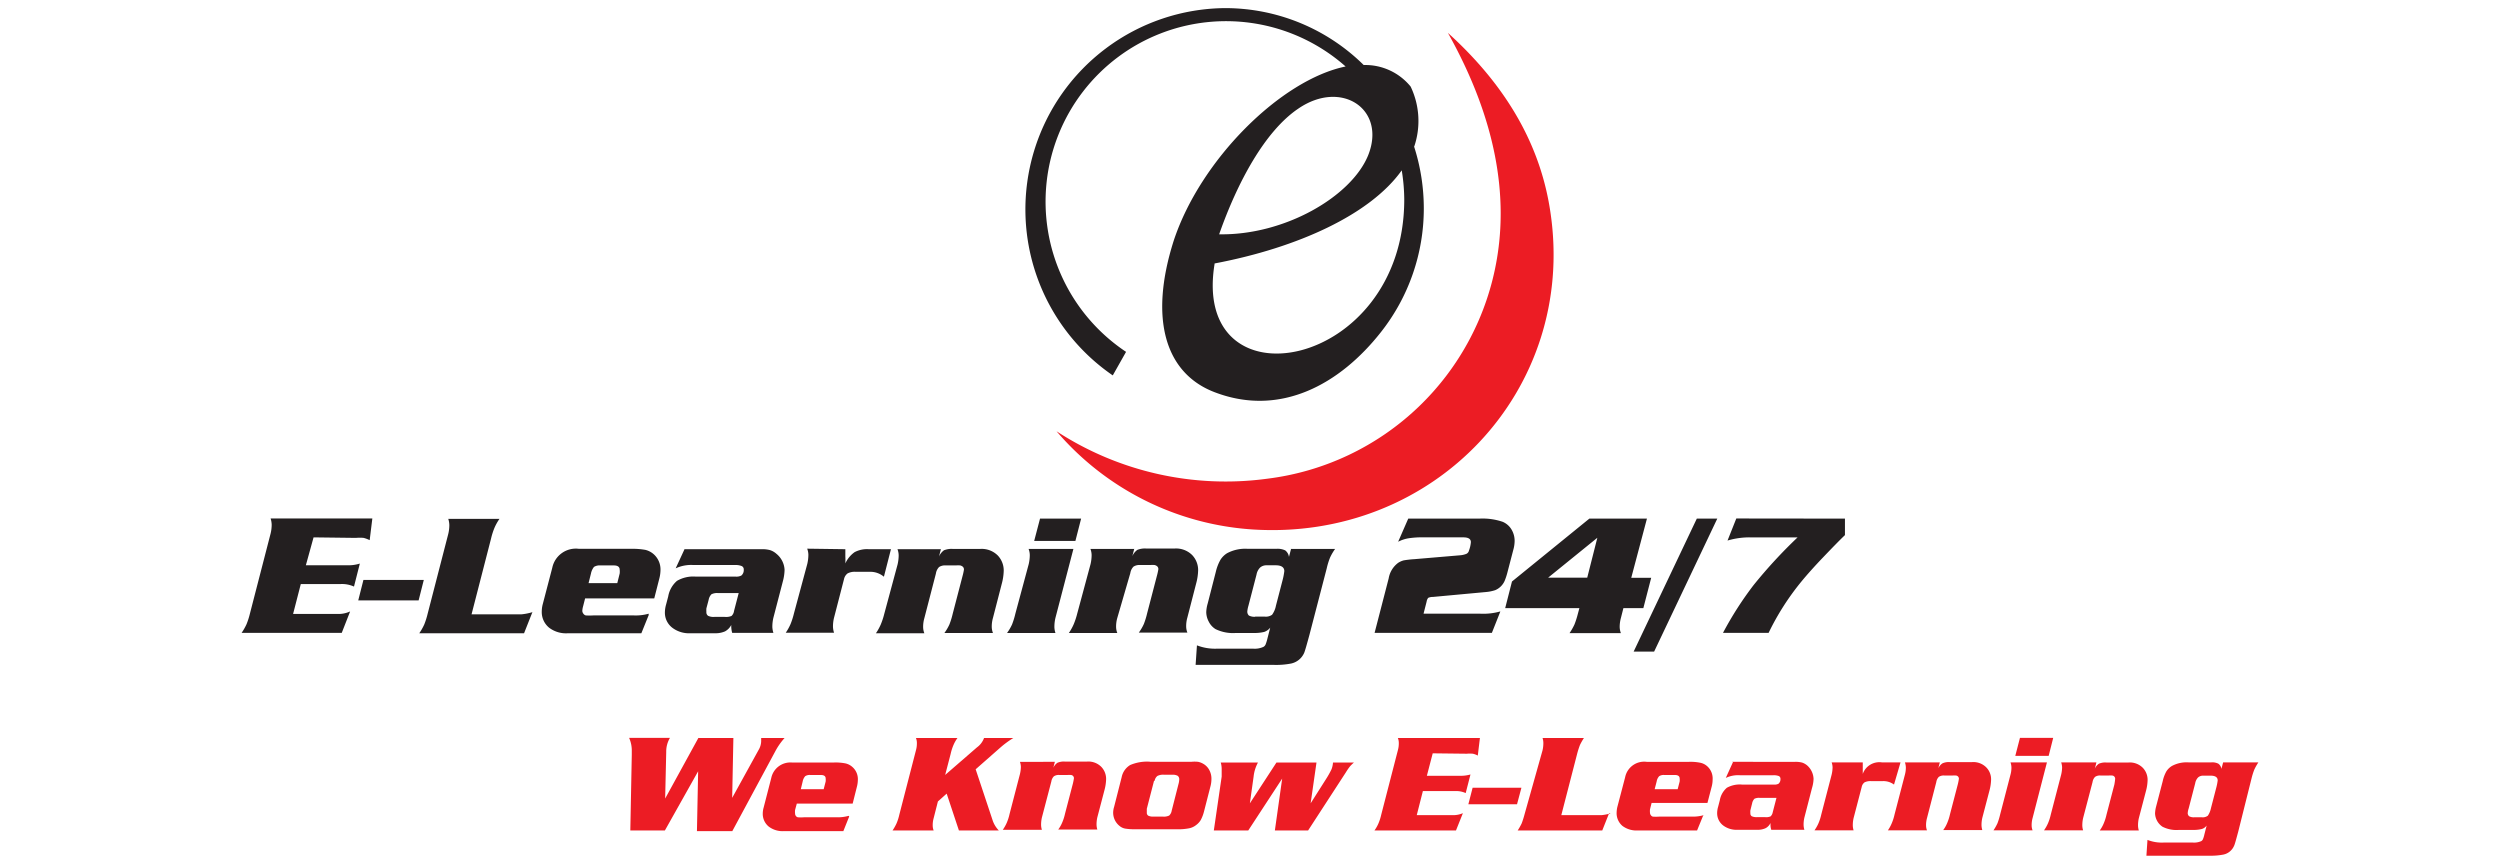
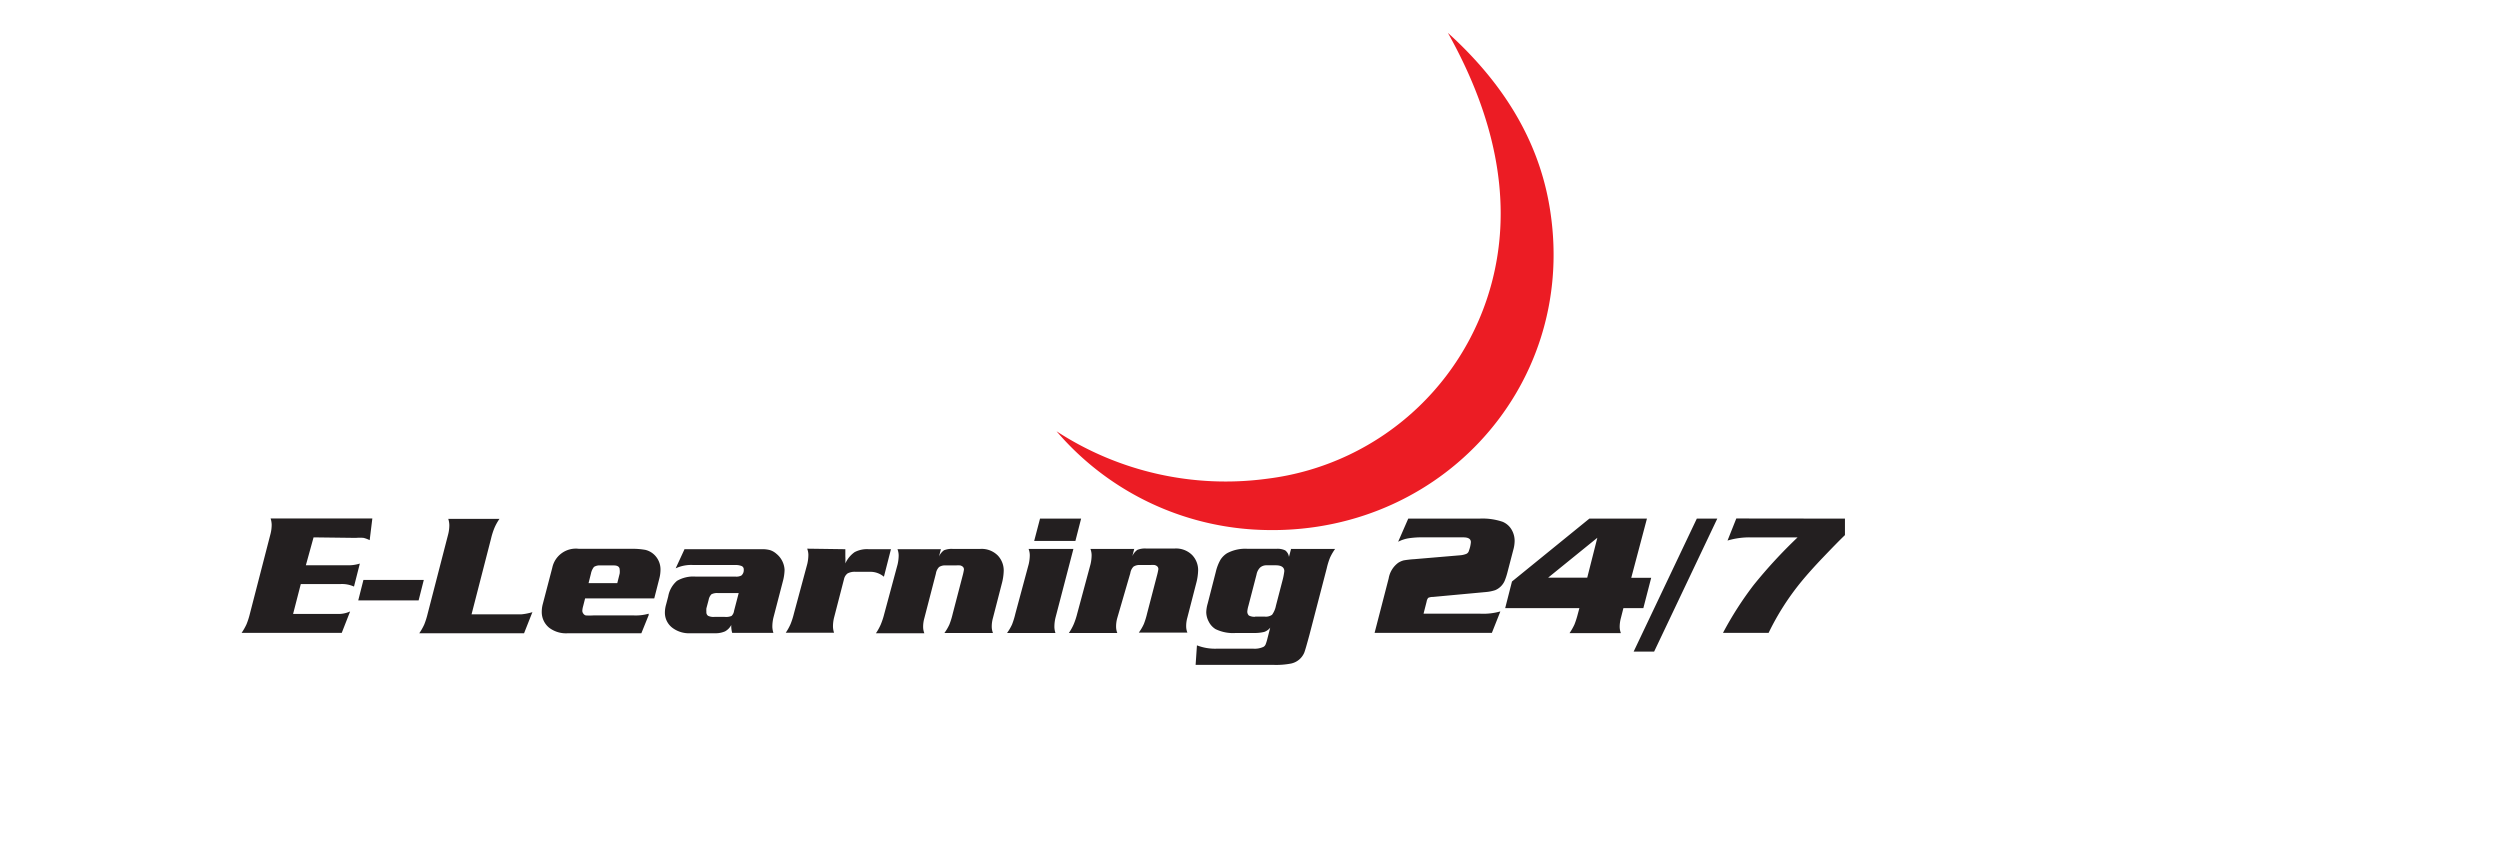
<svg xmlns="http://www.w3.org/2000/svg" id="Layer_1" data-name="Layer 1" viewBox="0 0 188 65">
  <defs>
    <style>.cls-1,.cls-3{fill:#231f20;}.cls-1,.cls-2{fill-rule:evenodd;}.cls-2,.cls-4{fill:#ec1c24;}</style>
  </defs>
-   <path class="cls-1" d="M91.35,19.81c6.27-1.19,11.71-3.69,14.06-7A13.94,13.94,0,0,1,105.6,15c0,12.9-16.13,15.8-14.25,4.77Zm15-8.79a6,6,0,0,0-.27-4.51,4.4,4.4,0,0,0-3.53-1.62A14.83,14.83,0,0,0,92.09.61a15.14,15.14,0,0,0-8.41,27.62l1-1.77A13.57,13.57,0,1,1,101.19,5c-4.86,1-10.92,7-12.93,13.11-1.86,5.85-.66,10,3.15,11.41,4.9,1.84,9.36-.63,12.44-4.55a15,15,0,0,0,3.22-9.28,15.21,15.21,0,0,0-.74-4.7Zm-14.65,6.6c4.9.08,9.91-2.83,11.18-5.93,1.4-3.47-2-5.75-5.25-3.52C95.14,9.85,93.07,13.66,91.68,17.62Z" />
  <path class="cls-2" d="M108.88,2.47c5,4.52,7.08,9.18,7.71,13.48,2,13.37-8.74,24.79-22.48,23.86a21.21,21.21,0,0,1-14.66-7.38A23.29,23.29,0,0,0,95.29,36a20,20,0,0,0,17.28-16.55C113.35,14.83,112.63,9.15,108.88,2.47Z" />
  <path class="cls-3" d="M23.58,40.41,23,42.51h3.22a2.85,2.85,0,0,0,.84-.13l-.44,1.73a2.19,2.19,0,0,0-1-.19h-3l-.58,2.25h3.37a2.1,2.1,0,0,0,.92-.19l-.63,1.61H18.17a4.24,4.24,0,0,0,.37-.65,5.78,5.78,0,0,0,.26-.82l1.55-6a2.8,2.8,0,0,0,.08-.67,1.65,1.65,0,0,0-.08-.46H28l-.2,1.63a2.35,2.35,0,0,0-.45-.17,2.89,2.89,0,0,0-.58,0Zm3.75,3.2-.39,1.54h4.54l.39-1.54ZM40.05,46l-.64,1.62H31.53a4.24,4.24,0,0,0,.37-.65,5.78,5.78,0,0,0,.26-.82l1.55-6a2.8,2.8,0,0,0,.08-.67,1.65,1.65,0,0,0-.08-.46h3.85a3.86,3.86,0,0,0-.37.66,5.19,5.19,0,0,0-.26.81l-1.47,5.71h2.15c.76,0,1.29,0,1.58,0a4.22,4.22,0,0,0,.86-.17Zm8.73.26-.55,1.36H42.72a2.09,2.09,0,0,1-1.43-.42A1.52,1.52,0,0,1,40.74,46a2.35,2.35,0,0,1,.06-.51l.73-2.79a1.81,1.81,0,0,1,2-1.43h4a5.51,5.51,0,0,1,1,.08,1.47,1.47,0,0,1,.62.32,1.53,1.53,0,0,1,.52,1.18,2.64,2.64,0,0,1-.08.62L49.2,45H44l-.15.59a1.49,1.49,0,0,0-.06.35.37.37,0,0,0,.08.21.32.32,0,0,0,.18.13,4.81,4.81,0,0,0,.57,0h3.05a3.57,3.57,0,0,0,1.11-.13Zm-4.46-2.41h2.1l.18-.72a1.17,1.17,0,0,0,0-.29c0-.21-.15-.32-.44-.32h-1a.82.82,0,0,0-.49.11,1.16,1.16,0,0,0-.23.5l-.18.72Zm7.17-2.55h5.77a2.25,2.25,0,0,1,.65.07,1.33,1.33,0,0,1,.47.27A1.66,1.66,0,0,1,59,42.85a3.59,3.59,0,0,1-.13.87l-.71,2.73a3,3,0,0,0-.08.69,1.65,1.65,0,0,0,.08.45H55.06a1.91,1.91,0,0,1-.07-.47V47a1.15,1.15,0,0,1-.47.48,1.78,1.78,0,0,1-.76.14H51.93a2.08,2.08,0,0,1-1.34-.39A1.42,1.42,0,0,1,50,46.05a2.23,2.23,0,0,1,.09-.59l.16-.61a2,2,0,0,1,.66-1.17,2.43,2.43,0,0,1,1.4-.32h3a.8.8,0,0,0,.44-.08.53.53,0,0,0,.18-.44.27.27,0,0,0-.15-.27,1.23,1.23,0,0,0-.53-.08H52.15a2.75,2.75,0,0,0-1.34.25l.68-1.47Zm4,3.3H54a.93.93,0,0,0-.5.09.8.8,0,0,0-.21.42l-.17.64a2,2,0,0,0,0,.27.32.32,0,0,0,.13.29.94.94,0,0,0,.48.08h.76a1.1,1.1,0,0,0,.52-.07.62.62,0,0,0,.19-.38l.35-1.34Zm8.08-3.3c0,.15,0,.33,0,.55a5.13,5.13,0,0,1,0,.52,2.08,2.08,0,0,1,.7-.85,2,2,0,0,1,1.06-.22H67l-.53,2.07A1.58,1.58,0,0,0,65.42,43H64.34a1.15,1.15,0,0,0-.6.12.73.73,0,0,0-.27.43l-.75,2.9a2.82,2.82,0,0,0-.08.68,1.59,1.59,0,0,0,.08.45H59.09a4,4,0,0,0,.36-.65,5.78,5.78,0,0,0,.26-.82l1-3.71a3.08,3.08,0,0,0,.08-.68,1.34,1.34,0,0,0-.09-.46Zm7.19,0H67.49a1.34,1.34,0,0,1,.09.46,3.08,3.08,0,0,1-.08.68l-1,3.71a5.58,5.58,0,0,1-.27.82,4,4,0,0,1-.36.65h3.64a1.33,1.33,0,0,1-.09-.45,2.38,2.38,0,0,1,.09-.68l.87-3.36a.89.89,0,0,1,.24-.49.84.84,0,0,1,.52-.12h.74a2,2,0,0,1,.33,0c.18.05.28.15.28.31a4.51,4.51,0,0,1-.11.5l-.73,2.8a6,6,0,0,1-.25.82,3.58,3.58,0,0,1-.38.65h3.65a1.33,1.33,0,0,1-.09-.45,2.38,2.38,0,0,1,.09-.68l.66-2.56a4.11,4.11,0,0,0,.15-1,1.64,1.64,0,0,0-.44-1.13,1.71,1.71,0,0,0-1.34-.5H71.66a1.53,1.53,0,0,0-.67.1,1.11,1.11,0,0,0-.38.48l.15-.58ZM81.3,39l-.43,1.68h-3.1L78.21,39Zm-.58,2.28-1.35,5.18a3,3,0,0,0-.08.69,1.53,1.53,0,0,0,.08.45H75.73a3.58,3.58,0,0,0,.38-.65,6,6,0,0,0,.25-.82l1-3.71a3.08,3.08,0,0,0,.08-.68,1.34,1.34,0,0,0-.09-.46Zm4.58,0H82a1.34,1.34,0,0,1,.09.46,3.08,3.08,0,0,1-.08.68l-1,3.71a5.58,5.58,0,0,1-.27.82,4,4,0,0,1-.36.65h3.64a1.33,1.33,0,0,1-.09-.45,2.38,2.38,0,0,1,.09-.68L85,43.1a.89.89,0,0,1,.24-.49.84.84,0,0,1,.52-.12h.74a2,2,0,0,1,.33,0c.18.05.28.15.28.31a4.51,4.51,0,0,1-.11.5l-.73,2.8a6,6,0,0,1-.25.82,3.58,3.58,0,0,1-.38.65h3.65a1.33,1.33,0,0,1-.09-.45,2.38,2.38,0,0,1,.09-.68l.66-2.56a4.11,4.11,0,0,0,.15-1,1.64,1.64,0,0,0-.44-1.13,1.71,1.71,0,0,0-1.34-.5H86.2a1.53,1.53,0,0,0-.67.1,1.11,1.11,0,0,0-.38.48l.15-.58Zm11.75,0h3.35a4,4,0,0,0-.38.65,5.38,5.38,0,0,0-.25.81l-1.3,5c-.2.74-.33,1.19-.39,1.34a1.39,1.39,0,0,1-1,.82,5.9,5.9,0,0,1-1.26.1H89.91l.1-1.47a3.75,3.75,0,0,0,1.51.25h2.72a1.56,1.56,0,0,0,.78-.14.39.39,0,0,0,.15-.17,3.14,3.14,0,0,0,.14-.45l.21-.82a1,1,0,0,1-.45.32,3.13,3.13,0,0,1-.82.08H92.94a3,3,0,0,1-1.53-.29,1.38,1.38,0,0,1-.51-.56,1.55,1.55,0,0,1-.19-.72,2.66,2.66,0,0,1,.11-.65L91.43,43a3.45,3.45,0,0,1,.34-.89,1.55,1.55,0,0,1,.51-.51,2.89,2.89,0,0,1,1.53-.33H96a1.34,1.34,0,0,1,.65.12.75.75,0,0,1,.28.49l.16-.61Zm-2.66,5.09h.72a.81.81,0,0,0,.55-.14,1.7,1.7,0,0,0,.29-.68l.52-2a5,5,0,0,0,.11-.6c0-.29-.22-.44-.65-.44h-.68a.71.71,0,0,0-.49.17,1,1,0,0,0-.27.53l-.61,2.35a2.16,2.16,0,0,0-.08.39.4.4,0,0,0,.12.34.9.9,0,0,0,.47.09ZM112.82,46l-.63,1.59h-8.82l1.06-4.1a1.83,1.83,0,0,1,.72-1.17,1.47,1.47,0,0,1,.41-.18,7.37,7.37,0,0,1,.79-.09l3.42-.29a1.63,1.63,0,0,0,.5-.11.36.36,0,0,0,.2-.26,2.28,2.28,0,0,0,.14-.62c0-.24-.19-.36-.56-.36h-3a6.38,6.38,0,0,0-1.13.07,2.65,2.65,0,0,0-.78.26L105.9,39h5.35a4.7,4.7,0,0,1,1.75.24,1.41,1.41,0,0,1,.66.57,1.65,1.65,0,0,1,.24.89,2.57,2.57,0,0,1-.1.65L113.37,43a4.94,4.94,0,0,1-.22.68,1.35,1.35,0,0,1-.71.7,3.07,3.07,0,0,1-.69.14l-4,.37a.8.8,0,0,0-.35.07.62.62,0,0,0-.12.29l-.23.9h4.27a4.68,4.68,0,0,0,1.5-.17Zm11-7h-4.3l-5.82,4.73-.51,2h5.58l-.11.41a6.78,6.78,0,0,1-.26.82,4.53,4.53,0,0,1-.37.65h3.86a1.38,1.38,0,0,1-.09-.45,2.59,2.59,0,0,1,.09-.68l.19-.75h1.5l.59-2.28h-1.5L123.85,39Zm-4.46,4.44h-2.94l3.7-3-.76,3ZM129.14,39l-4.75,10h-1.54l4.75-10Zm9.6,0,0,1.24c-.43.41-1,1-1.66,1.69s-1.2,1.3-1.58,1.76A19.35,19.35,0,0,0,133,47.59h-3.43A25.54,25.54,0,0,1,131.87,44a36.9,36.9,0,0,1,3.31-3.59h-3.62a5.78,5.78,0,0,0-1.65.24l.66-1.66Z" />
-   <path class="cls-4" d="M52.56,55.5h2.59L55.06,60l2-3.63a1.32,1.32,0,0,0,.18-.63V55.5H59a4.85,4.85,0,0,0-.7,1l-3.23,6H52.41L52.5,58,50,62.45h-2.6l.11-5.69c0-.15,0-.24,0-.27a2.33,2.33,0,0,0-.2-1h3.07a2,2,0,0,0-.28,1.06l-.08,3.5,2.5-4.56Zm11.26,5.85a3,3,0,0,1-.9.11H60.46a3.08,3.08,0,0,1-.46,0,.25.25,0,0,1-.15-.1.3.3,0,0,1-.06-.18,1.16,1.16,0,0,1,0-.27l.13-.48h4.2l.32-1.27a2.15,2.15,0,0,0,.07-.5,1.21,1.21,0,0,0-.43-1,1.14,1.14,0,0,0-.49-.25,3.79,3.79,0,0,0-.85-.07h-3.2A1.47,1.47,0,0,0,58,58.5l-.58,2.25a1.62,1.62,0,0,0-.06.41,1.23,1.23,0,0,0,.45,1,1.72,1.72,0,0,0,1.15.34h4.46l.44-1.1Zm-3.6-2,.14-.58a.86.86,0,0,1,.19-.4.62.62,0,0,1,.39-.09h.79c.24,0,.36.09.36.26a1.11,1.11,0,0,1,0,.23l-.15.58Zm10.84-1.06,2.41-2.09A1.5,1.5,0,0,0,74,55.5H76.2a7.21,7.21,0,0,0-1,.74l-1.83,1.61,1.26,3.79a2,2,0,0,0,.48.81h-3l-.92-2.77-.66.59-.32,1.26a1.93,1.93,0,0,0-.07.55,1,1,0,0,0,.07.37H67.12a3.79,3.79,0,0,0,.3-.53,3.7,3.7,0,0,0,.21-.66l1.25-4.84a1.93,1.93,0,0,0,.07-.55,1,1,0,0,0-.07-.37H72a2.73,2.73,0,0,0-.3.53,3.7,3.7,0,0,0-.21.66l-.43,1.65Zm8.27-1H76.7a1.33,1.33,0,0,1,.07.37,2.51,2.51,0,0,1-.07.55l-.78,3a3.7,3.7,0,0,1-.21.66,3,3,0,0,1-.3.53h2.94a1.29,1.29,0,0,1-.06-.36,2.47,2.47,0,0,1,.06-.56l.71-2.71a.7.7,0,0,1,.19-.39.65.65,0,0,1,.42-.1h.6a1.31,1.31,0,0,1,.27,0,.24.24,0,0,1,.22.24,4,4,0,0,1-.08.41l-.59,2.26a3.7,3.7,0,0,1-.21.66,2.47,2.47,0,0,1-.3.53h2.94a1.29,1.29,0,0,1-.06-.37,2.38,2.38,0,0,1,.06-.55l.54-2.06a3.44,3.44,0,0,0,.12-.81,1.31,1.31,0,0,0-.35-.91,1.37,1.37,0,0,0-1.08-.41H80.07a1.21,1.21,0,0,0-.55.09.91.91,0,0,0-.31.38l.12-.47Zm7.14,0h3.1a2.3,2.3,0,0,1,.53,0,1.21,1.21,0,0,1,.37.14,1.15,1.15,0,0,1,.47.48,1.35,1.35,0,0,1,.16.67,2.17,2.17,0,0,1-.08.58l-.48,1.87a2.88,2.88,0,0,1-.24.63,1.31,1.31,0,0,1-.36.39,1.22,1.22,0,0,1-.53.24,4.21,4.21,0,0,1-.92.07H85.41a4.38,4.38,0,0,1-.8-.05.9.9,0,0,1-.42-.2,1.27,1.27,0,0,1-.48-1,1.47,1.47,0,0,1,.07-.43l.57-2.24a1.38,1.38,0,0,1,.64-.91,3.23,3.23,0,0,1,1.48-.25Zm.31,1.44-.54,2.09c0,.17,0,.27,0,.3a.25.25,0,0,0,.11.22.83.83,0,0,0,.37.07h.75a.92.92,0,0,0,.45-.08.63.63,0,0,0,.19-.36l.51-2a1.48,1.48,0,0,0,.06-.36.32.32,0,0,0-.12-.27.77.77,0,0,0-.4-.08h-.63a.94.94,0,0,0-.49.09.58.58,0,0,0-.21.36ZM96,57.34h3l-.44,3.07,1.18-1.86a6.52,6.52,0,0,0,.39-.7,1.65,1.65,0,0,0,.11-.51h1.58a2.85,2.85,0,0,0-.3.29,4.37,4.37,0,0,0-.31.45l-2.84,4.37H95.87l.55-3.9-2.55,3.9H91.28l.59-4.05c0-.25,0-.43,0-.53a1.79,1.79,0,0,0-.07-.53h2.8a2.87,2.87,0,0,0-.33,1.07l-.28,2,2-3.07Zm11.74-.69-.44,1.69h2.6a2.64,2.64,0,0,0,.68-.1l-.36,1.4a1.73,1.73,0,0,0-.82-.15H107l-.46,1.81h2.72a1.83,1.83,0,0,0,.75-.15l-.52,1.3h-6.13a2.73,2.73,0,0,0,.3-.53,3.7,3.7,0,0,0,.21-.66l1.25-4.84a1.93,1.93,0,0,0,.07-.55,1,1,0,0,0-.07-.37h6.17l-.16,1.32a1.44,1.44,0,0,0-.37-.14,2.61,2.61,0,0,0-.46,0Zm3,2.59-.32,1.24h3.66l.33-1.24Zm10.27,1.9-.52,1.31h-6.36a4.45,4.45,0,0,0,.3-.53,6.68,6.68,0,0,0,.21-.66L116,56.42a2.38,2.38,0,0,0,.06-.55,1.24,1.24,0,0,0-.06-.37h3.11a4.45,4.45,0,0,0-.3.53,6.68,6.68,0,0,0-.21.66l-1.19,4.61h1.74l1.28,0a3.38,3.38,0,0,0,.69-.14Zm7.06.21-.45,1.1h-4.45a1.75,1.75,0,0,1-1.16-.34,1.25,1.25,0,0,1-.44-1,2.17,2.17,0,0,1,.05-.41l.59-2.25a1.46,1.46,0,0,1,1.62-1.16h3.19a3.68,3.68,0,0,1,.85.07,1.12,1.12,0,0,1,.5.25,1.23,1.23,0,0,1,.42,1,2.14,2.14,0,0,1-.06.5l-.33,1.27h-4.2l-.12.48a1.31,1.31,0,0,0,0,.27.31.31,0,0,0,.07.18.26.26,0,0,0,.14.1,3.5,3.5,0,0,0,.47,0h2.46a3,3,0,0,0,.9-.11Zm-3.61-2h1.7l.15-.58a1.11,1.11,0,0,0,0-.23c0-.17-.12-.26-.36-.26h-.79a.62.62,0,0,0-.39.09.77.77,0,0,0-.19.4l-.15.58Zm5.79-2.06H135a1.88,1.88,0,0,1,.53.06,1.16,1.16,0,0,1,.38.22,1.42,1.42,0,0,1,.47,1,2.69,2.69,0,0,1-.12.7l-.57,2.21a2.38,2.38,0,0,0-.06.55,1.35,1.35,0,0,0,.06.37H133.2a1.26,1.26,0,0,1-.06-.38v-.13a.83.83,0,0,1-.37.39,1.37,1.37,0,0,1-.62.12h-1.47a1.67,1.67,0,0,1-1.09-.32,1.15,1.15,0,0,1-.46-.93,1.67,1.67,0,0,1,.07-.47l.13-.5a1.6,1.6,0,0,1,.53-.94A2,2,0,0,1,131,59h2.39a.65.65,0,0,0,.35-.06.43.43,0,0,0,.15-.36.22.22,0,0,0-.12-.22,1.05,1.05,0,0,0-.43-.06h-2.48a2.16,2.16,0,0,0-1.08.2l.54-1.19ZM133.55,60h-1.22a.74.74,0,0,0-.4.07.7.7,0,0,0-.17.34l-.13.52a.92.92,0,0,0,0,.22.24.24,0,0,0,.1.23.84.84,0,0,0,.39.07h.62a.83.83,0,0,0,.41-.06.57.57,0,0,0,.16-.31l.28-1.08Zm6.53-2.67c0,.12,0,.27,0,.45s0,.26,0,.42a1.32,1.32,0,0,1,1.43-.87h1.41L142.43,59a1.35,1.35,0,0,0-.86-.26h-.87a1,1,0,0,0-.48.09.56.56,0,0,0-.22.35l-.61,2.34a2.47,2.47,0,0,0-.06.56,1.29,1.29,0,0,0,.06.36h-2.94a3,3,0,0,0,.3-.53,3.7,3.7,0,0,0,.21-.66l.78-3a2.51,2.51,0,0,0,.07-.55,1.33,1.33,0,0,0-.07-.37Zm5.8,0h-2.63a1.33,1.33,0,0,1,.07.37,2,2,0,0,1-.07.55l-.78,3a3.7,3.7,0,0,1-.21.66,2.87,2.87,0,0,1-.29.53h2.94a1,1,0,0,1-.07-.36,2,2,0,0,1,.07-.56l.7-2.71a.7.7,0,0,1,.19-.39.65.65,0,0,1,.42-.1h.61a1.26,1.26,0,0,1,.26,0,.24.24,0,0,1,.22.24,4,4,0,0,1-.08.41l-.59,2.26a3.7,3.7,0,0,1-.21.66,2.47,2.47,0,0,1-.3.53h2.94a1.29,1.29,0,0,1-.06-.37,2.38,2.38,0,0,1,.06-.55l.54-2.06a3.44,3.44,0,0,0,.12-.81,1.27,1.27,0,0,0-.35-.91,1.37,1.37,0,0,0-1.08-.41h-1.68a1.14,1.14,0,0,0-.54.09.85.85,0,0,0-.32.38l.12-.47Zm8.52-1.84-.34,1.35h-2.51l.35-1.35Zm-.47,1.84-1.08,4.19a2,2,0,0,0-.07.56,1,1,0,0,0,.07.36h-2.94a3.79,3.79,0,0,0,.3-.53,5,5,0,0,0,.2-.66l.78-3a2,2,0,0,0,.07-.55,1.33,1.33,0,0,0-.07-.37Zm3.7,0H155a1.33,1.33,0,0,1,.07.37,2.51,2.51,0,0,1-.07.55l-.78,3a3.7,3.7,0,0,1-.21.66,3,3,0,0,1-.3.53h2.94a1.29,1.29,0,0,1-.06-.36,2.47,2.47,0,0,1,.06-.56l.71-2.71a.7.7,0,0,1,.19-.39.65.65,0,0,1,.42-.1h.6a1.31,1.31,0,0,1,.27,0,.24.24,0,0,1,.22.24A4,4,0,0,1,159,59l-.59,2.26a3.7,3.7,0,0,1-.21.66,2.47,2.47,0,0,1-.3.53h2.94a1.29,1.29,0,0,1-.06-.37,2.38,2.38,0,0,1,.06-.55l.54-2.06a3.44,3.44,0,0,0,.12-.81,1.31,1.31,0,0,0-.35-.91,1.37,1.37,0,0,0-1.08-.41h-1.68a1.21,1.21,0,0,0-.55.09.84.84,0,0,0-.31.38l.12-.47Zm9.5,0h2.7a4.45,4.45,0,0,0-.3.53,5.27,5.27,0,0,0-.21.66l-1,4c-.16.6-.27,1-.32,1.09a1.12,1.12,0,0,1-.27.38,1.1,1.1,0,0,1-.56.28,5,5,0,0,1-1,.08h-4.76l.08-1.19a2.93,2.93,0,0,0,1.22.2h2.2a1.31,1.31,0,0,0,.63-.11.31.31,0,0,0,.12-.14,2,2,0,0,0,.11-.36l.17-.67a.7.7,0,0,1-.36.26,2.52,2.52,0,0,1-.66.07h-1.06a2.32,2.32,0,0,1-1.24-.24,1.26,1.26,0,0,1-.56-1,2.36,2.36,0,0,1,.08-.52l.5-1.92a2.59,2.59,0,0,1,.27-.72,1.27,1.27,0,0,1,.42-.41,2.33,2.33,0,0,1,1.23-.27h1.74a1,1,0,0,1,.52.1.58.58,0,0,1,.23.39l.13-.49ZM165,61.46h.58a.64.64,0,0,0,.45-.12,1.56,1.56,0,0,0,.23-.55l.42-1.62a3.79,3.79,0,0,0,.09-.48c0-.24-.18-.36-.53-.36h-.54a.57.57,0,0,0-.4.13.83.83,0,0,0-.22.44l-.49,1.89a1.31,1.31,0,0,0-.07.32.31.31,0,0,0,.1.27A.69.69,0,0,0,165,61.46Z" />
</svg>